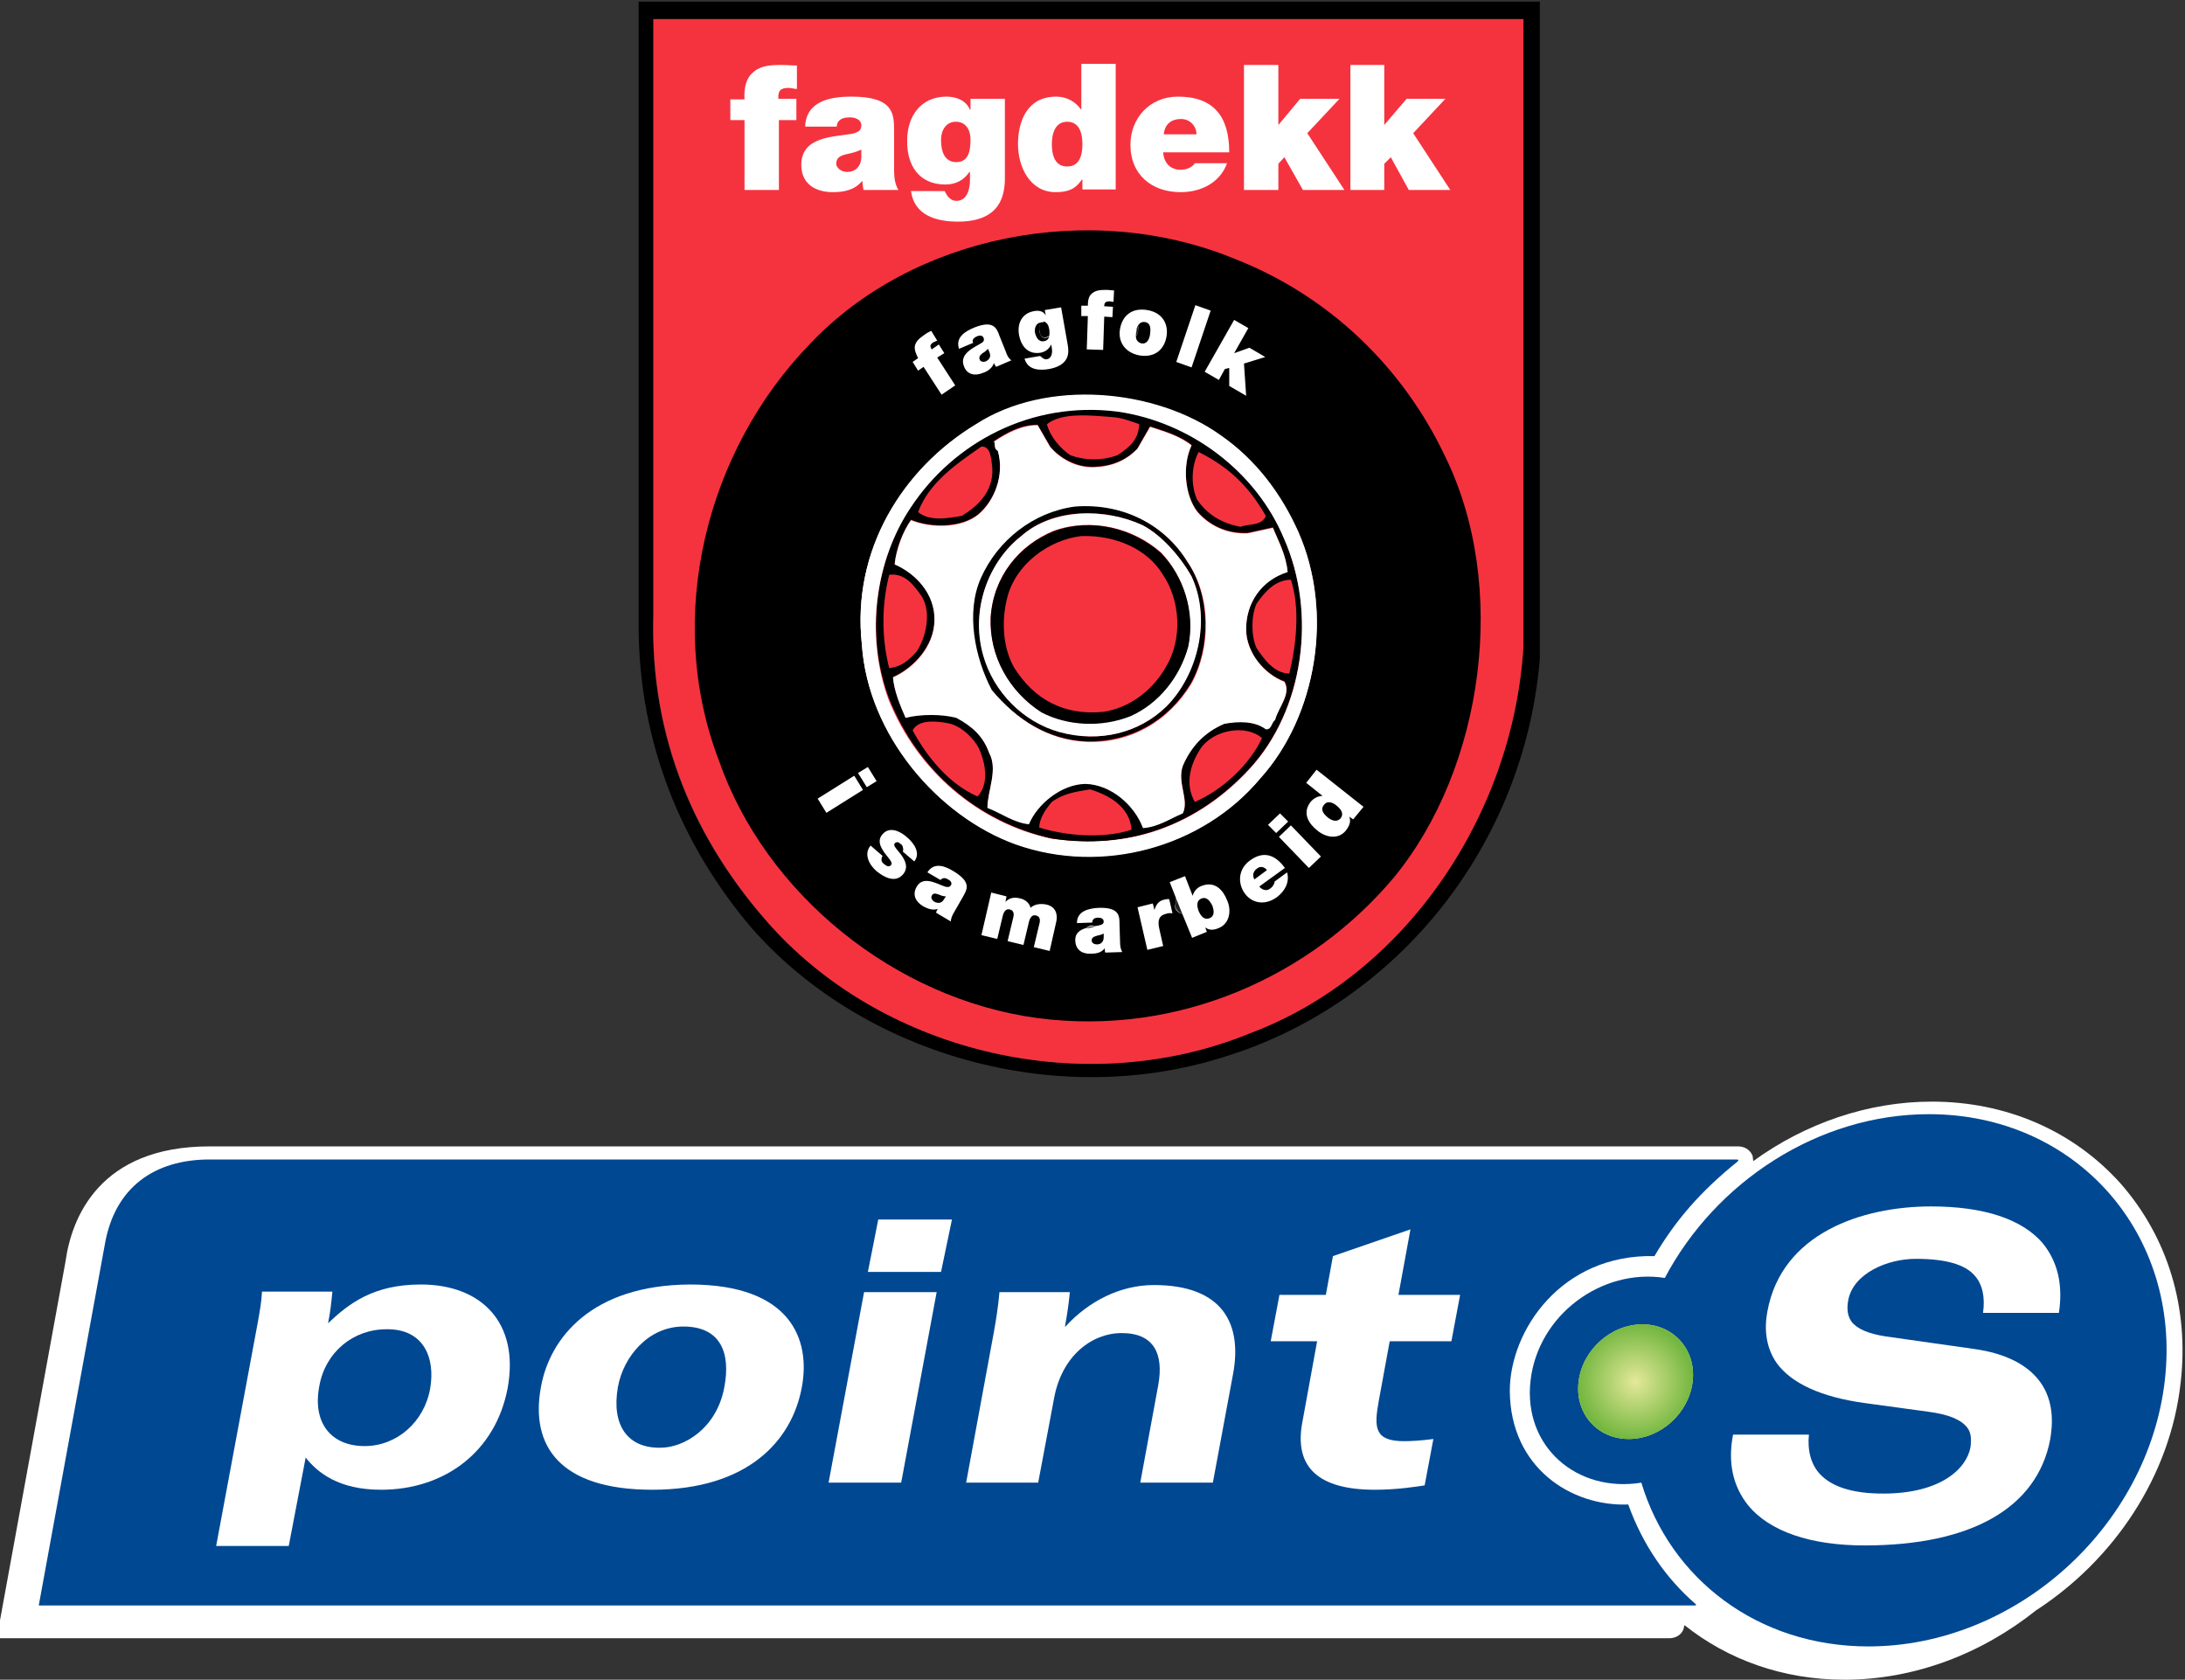
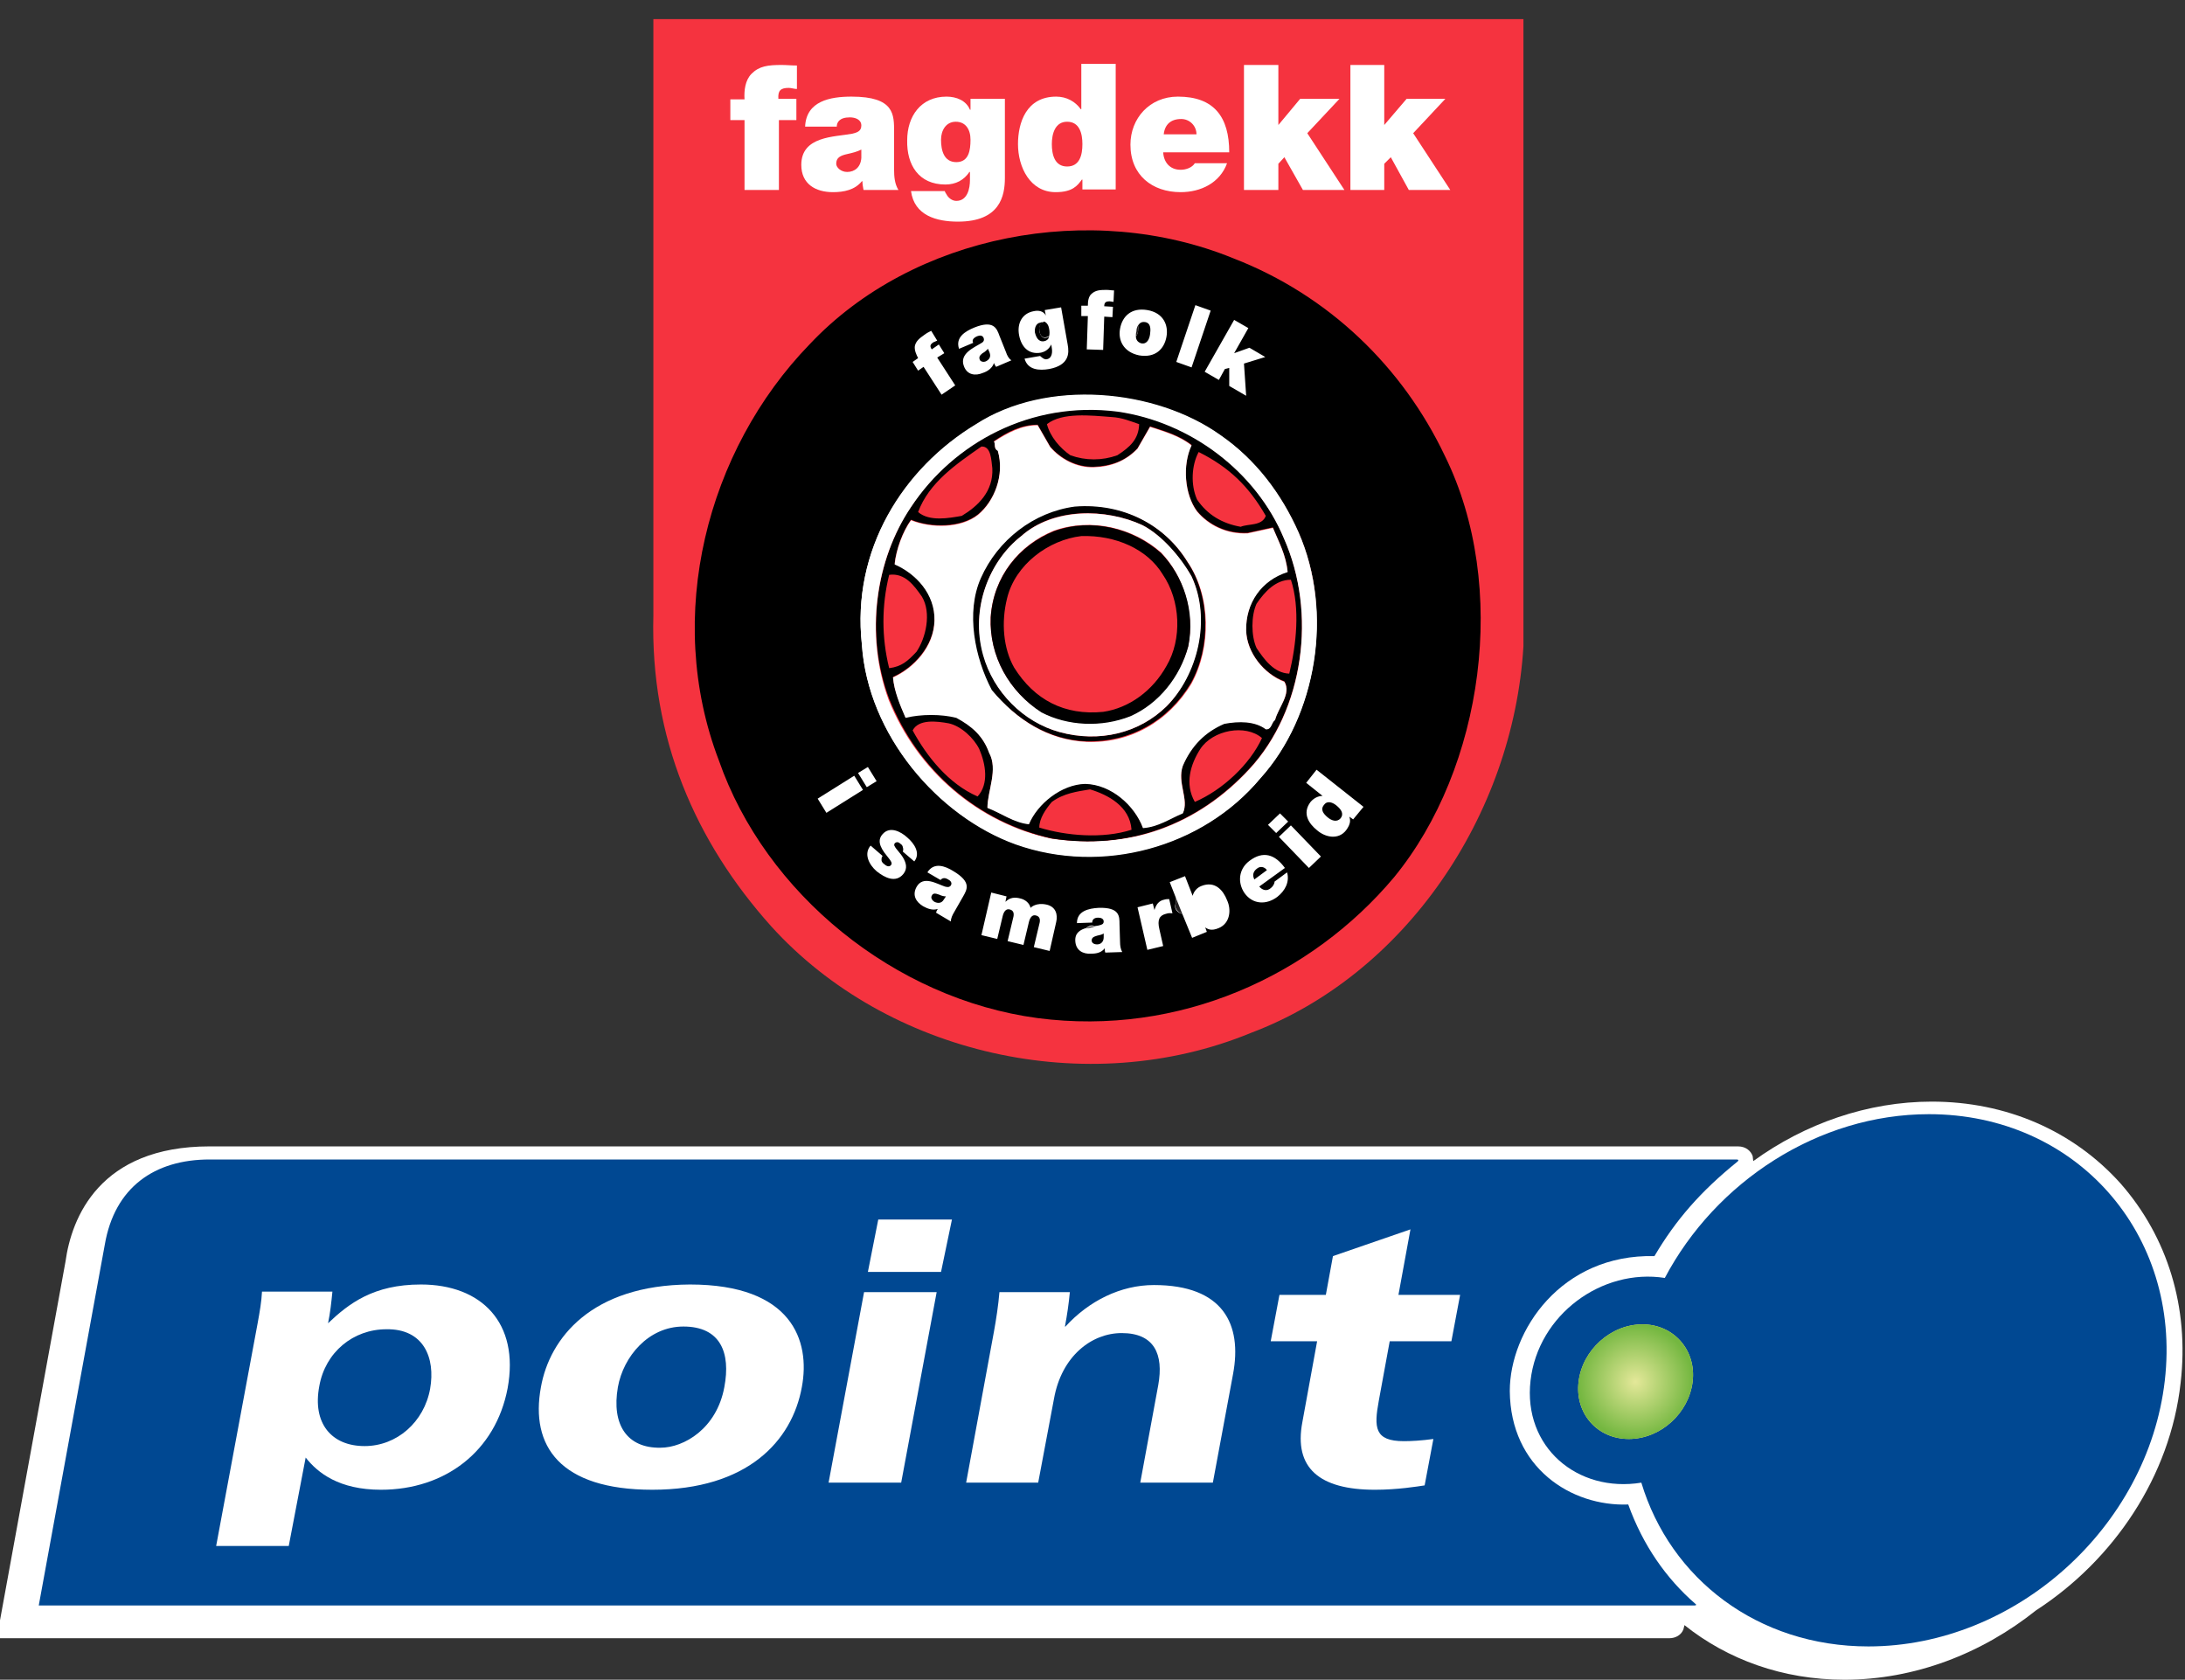
<svg xmlns="http://www.w3.org/2000/svg" xmlns:xlink="http://www.w3.org/1999/xlink" id="Layer_1" x="0px" y="0px" viewBox="0 0 400.3 307.7" style="enable-background:new 0 0 400.3 307.7;" xml:space="preserve">
  <rect x="0" y="0" width="400.3" height="307.7" fill="#333333" stroke="none" />
  <style type="text/css">	.st0{fill:#F5333F;}	.st1{fill:#FFFFFF;}	.st2{fill:#231F20;}	.st3{fill:#004892;}	.st4{clip-path:url(#SVGID_2_);fill:url(#SVGID_3_);}</style>
  <g id="Fagdekk_x5F_skjold">
    <g id="skilt_bg">
      <g>
-         <path d="M279.1,118.4V3.5H120.4h-0.7v109.2c-0.7,22.5,7.6,41.6,21.6,57c21.2,23.4,57.8,31.9,87.9,19.5    C257.3,178.6,277.2,149.5,279.1,118.4z M282.1,2.9v35.2v82.6c-2.8,33.8-25.7,62.9-57.5,72.8c-31,10-66.5-0.3-86.9-23.5    c-12.8-15.1-20.5-33.6-20.7-54.7V0.3h0.5h164.6V2.9z" />
        <path class="st0" d="M279.1,3.5v114.9c-1.9,31.1-21.8,60.2-49.9,70.8c-30.1,12.4-66.7,3.9-87.9-19.5    c-13.9-15.5-22.2-34.5-21.6-57V3.5h0.7H279.1z" />
      </g>
      <g>		</g>
    </g>
    <path id="dekk_x5F_bg_x5F_hvit" class="st1" d="M175,179c24.8,9,53.7,0.9,70.5-19.4c16.1-18.3,21.1-48.8,11-72.2  c-4.8-11.2-12.2-21.3-22.4-28.5c-18.7-13.6-50-16.7-70.5-3.2c-21.1,13-35.9,37-32.9,64.6C132.4,147,152.7,170.8,175,179z" />
    <path class="st0" d="M164.8,90.9c8.3-12.1,23.5-20.1,40.3-18c14.3,2,27.1,11.3,32.5,23.9c6.5,14.1,4,32.5-6.7,43.6  c-10.1,10.6-23.6,15.4-38.5,13.2c-14.4-3.1-26.2-12.8-31.8-26.3C155.7,115,157.9,100.8,164.8,90.9z" />
    <path id="a_x5F_hull_2_" d="M170.7,164.1c-0.2,0.3,0,0.8,0.5,1.1c0.6,0.3,1.3,0.3,1.7-0.4l0.4-0.6c-0.4,0-0.8-0.1-1.2-0.3  C171.3,163.6,170.9,163.6,170.7,164.1z" />
    <path id="a_x5F_hull_1_" d="M201,171.4c-0.7,0.2-1,0.4-1,0.9c0,0.4,0.4,0.7,1,0.7c0.7,0,1.2-0.5,1.2-1.3l0-0.7  C201.9,171.2,201.5,171.3,201,171.4z" />
    <path id="d_x5F_hull" d="M243.2,149.7c0.7,0.6,1.7,1,2.4,0.2c0.7-0.9,0-1.7-0.7-2.3c-0.7-0.6-1.7-1-2.3-0.2  C241.8,148.3,242.5,149.1,243.2,149.7z" />
-     <path id="b_x5F_hull" d="M220.1,164.6c-1,0.4-0.8,1.5-0.5,2.3c0.4,0.9,1,1.7,2,1.3c1-0.4,0.8-1.5,0.5-2.3  C221.7,165.1,221.1,164.2,220.1,164.6z" />
    <path id="e_x5F_hull" d="M230.3,159.1c-0.7,0.5-0.9,1.2-0.5,2l2.3-1.7C231.7,158.8,230.9,158.6,230.3,159.1z" />
-     <path id="g_x5F_hull" d="M191.3,62.5c0.5-0.1,0.8-0.4,0.9-0.8c0,0-0.1,0-0.1,0c-1.2,0.7-1.7-0.6-1.7-1.3c-0.1-0.7,0.3-1.1,0.8-1.3  c-0.2-0.1-0.4-0.1-0.6,0c-0.8,0.1-1.1,1-1,1.8C189.8,61.7,190.2,62.7,191.3,62.5z" />
+     <path id="g_x5F_hull" d="M191.3,62.5c0.5-0.1,0.8-0.4,0.9-0.8c0,0-0.1,0-0.1,0c-1.2,0.7-1.7-0.6-1.7-1.3c-0.1-0.7,0.3-1.1,0.8-1.3  c-0.2-0.1-0.4-0.1-0.6,0c-0.8,0.1-1.1,1-1,1.8C189.8,61.7,190.2,62.7,191.3,62.5" />
    <path id="o-kurve_1_" d="M208.1,61.6c0,0.6,0.3,1.1,1,1.3c1.1,0.2,1.5-0.9,1.6-1.7c0.1-0.8,0.2-2-0.9-2.2c-0.7-0.1-1,0.2-1.3,0.6  C208.6,60.3,208.5,61.2,208.1,61.6z" />
    <path id="a_x5F_hull" d="M179.5,65.9c0.1,0.3,0.6,0.5,1.1,0.3c0.6-0.3,1-0.8,0.7-1.6l-0.3-0.7c-0.3,0.3-0.6,0.6-1,0.8  C179.5,65.1,179.3,65.4,179.5,65.9z" />
    <path id="dekk" d="M190.1,186.5c26,3.4,50.2-7.8,65.3-25.8c16.4-20,21.1-53.3,9.3-77.2c-7.7-16.2-21.2-29.4-38.8-36.2  c-26-10.6-58.6-4.4-77.6,15.8c-18.8,19.4-26.7,49.8-16.6,76.2C140.2,163.7,163.9,183,190.1,186.5z M165.4,155.2  c0-0.2-0.2-0.5-0.4-0.6c-0.3-0.3-0.7-0.5-1.1-0.1c-0.1,0.2-0.1,0.4,0,0.5c0.2,0.5,1.1,1.3,1.6,2.2c0.5,0.9,0.8,1.9,0,2.9  c-1.4,1.7-3.4,0.7-4.9-0.5c-1.4-1.2-2.4-3.2-1.1-4.7l2.2,1.9c-0.2,0.2-0.2,0.5-0.2,0.8c0,0.2,0.2,0.5,0.5,0.7  c0.3,0.3,0.9,0.6,1.2,0.2c0.3-0.3,0.2-0.6-0.7-1.7c-1.5-1.8-1.7-3-0.8-4c1.3-1.5,3.3-0.5,4.5,0.6c1.3,1.1,2.5,2.9,1.3,4.4l-2.1-1.8  C165.5,155.7,165.5,155.5,165.4,155.2z M176.4,164.3l-1.6,2.8c-0.3,0.5-0.6,1.1-0.6,1.7l-2.7-1.6c0-0.2,0.2-0.5,0.3-0.7l0,0  c-0.9,0.3-1.8,0-2.7-0.5c-1.3-0.8-2-2-1.2-3.5c1.2-2.2,3.7-0.6,5.2-0.1c0.4,0.1,0.8,0.2,1.1-0.2c0.3-0.5-0.1-0.9-0.5-1.1  c-0.8-0.5-1.2-0.1-1.4,0.1l-2.4-1.4c1.2-1.9,3.2-1.2,4.8-0.2C178,161.6,177.2,162.9,176.4,164.3z M193.5,168.9l-1.2,5.3l-2.9-0.7  l1-4.2c0.2-0.7,0.2-1.4-0.6-1.6c-0.7-0.2-1.1,0.4-1.3,1.2l-1,4.2l-2.9-0.7l1-4.2c0.2-0.7,0.2-1.4-0.6-1.6c-0.7-0.2-1.1,0.4-1.3,1.2  l-1,4.2l-2.9-0.7l1.8-7.8l2.8,0.7l-0.2,1l0,0c0.8-0.8,1.7-0.9,2.8-0.6c0.8,0.2,1.6,0.8,1.8,1.7c0.1-0.1,1-1,2.9-0.6  C193.5,166.1,193.8,167.6,193.5,168.9z M202.5,174.5c-0.1-0.2-0.1-0.5-0.1-0.8l0,0c-0.6,0.8-1.5,1-2.5,1c-1.5,0.1-2.8-0.6-2.9-2.3  c-0.1-1.5,0.9-2.1,2-2.4c0.3-0.3,0.9-0.6,1.4-0.4c0,0,0,0.1,0,0.1c0.3-0.1,0.7-0.1,1-0.2c0.4-0.1,0.8-0.2,0.8-0.7  c0-0.5-0.5-0.7-1-0.7c-0.9,0-1.1,0.5-1.1,0.9l-2.8,0.1c0-2.2,2.1-2.7,4-2.8c3.8-0.1,3.8,1.5,3.8,3l0.1,3.3c0,0.6,0.1,1.3,0.4,1.8  L202.5,174.5z M213.6,167.4c-1.2,0.3-1.6,1.1-1.2,2.8l0.7,3.1l-2.9,0.7l-1.8-7.8l2.8-0.7l0.3,1.2l0,0c0.3-1,0.8-1.7,1.8-1.9  c0.3-0.1,0.6-0.1,0.9-0.1l0.6,2.6C214.5,167.3,214.2,167.2,213.6,167.4z M223.3,170c-1.4,0.6-2,0.2-2.5-0.1l0,0l0.3,0.8l-2.7,1.1  l-1.8-4.4c-0.7-0.1-1.5-0.8-1.3-1.7c0.3-0.3,0.1-0.9,0.1-1.3l-1.1-2.8l2.8-1.1l1.4,3.6l0,0c0.2-0.8,0.8-1.5,1.6-1.8  c2.5-1,4,0.8,4.7,2.6C225.6,166.6,225.4,169.1,223.3,170z M234,164.3c-2,1.5-4.5,1.4-6-0.7c-1.3-1.9-1.1-4.4,0.9-5.9  c2.5-1.9,4.7-1.2,6.5,1.3l-4.7,3.4c0.6,0.7,1.4,0.9,2.1,0.3c0.4-0.3,0.7-0.8,0.7-1.2l2.3-1.7C236.3,161.6,235.4,163.2,234,164.3z   M232.3,151.1l2.2-2.1l1.5,1.5l-2.2,2.1L232.3,151.1z M239.8,159l-5.5-5.7l2.2-2.1l5.5,5.7L239.8,159z M247.9,150.1l-0.7-0.5l0,0  c0.2,0.6,0.3,1.3-0.6,2.5c-1.4,1.8-3.8,1.3-5.3,0c-1.5-1.2-2.8-3.1-1.2-5.2c0.6-0.7,1.4-1.1,2.2-1.1l0,0l-3-2.4l1.9-2.4l8.6,6.8  L247.9,150.1z M226.1,58.6l2.6,1.5l-2.6,4.6l2.8-1l2.9,1.7l-3.9,1.2l0.4,5.9l-3.1-1.8l0-3.3l-0.8,0.2l-1.1,2l-2.6-1.5L226.1,58.6z   M219,55.9l2.8,1l-3.5,10.4l-2.8-1L219,55.9z M205.2,60.2c0.4-2.2,2-3.9,5-3.4c2.9,0.5,3.9,2.7,3.5,4.9c-0.4,2.2-2,3.9-5,3.4  C205.8,64.5,204.8,62.3,205.2,60.2z M198.1,56l1.2,0c0-0.8,0.1-1.7,0.7-2.2c0.7-0.6,1.4-0.7,2.7-0.7c0.5,0,0.9,0.1,1.4,0.1  l-0.1,2.1c-0.2,0-0.5-0.1-0.7-0.1c-0.7,0-1,0.2-1,0.9l1.6,0.1l-0.1,1.9l-1.5-0.1l-0.2,6.1l-3-0.1l0.2-6.1l-1.2,0L198.1,56z   M189.4,57c0.9-0.2,1.8,0,2.2,0.8l0,0l-0.2-1l3-0.5l1.2,6.8c0.3,1.6,0.3,3.8-3.4,4.5c-1.8,0.3-3.9,0.2-4.5-1.9l2.9-0.5  c0,0.1,0.1,0.2,0.2,0.2c0.2,0.2,0.6,0.5,1,0.4c1-0.2,1-1.4,0.9-2l-0.1-0.7l0,0c-0.4,0.8-1,1.3-1.9,1.5c-2.3,0.4-3.6-1.1-4-3.2  C186.3,59.3,187.2,57.4,189.4,57z M178.5,60c3.5-1.4,4.1,0.1,4.6,1.5l1.2,3c0.2,0.6,0.5,1.2,1,1.5l-2.8,1.2  c-0.2-0.2-0.3-0.5-0.4-0.7l0,0c-0.3,0.9-1.1,1.5-2,1.8c-1.4,0.6-2.9,0.4-3.5-1.2c-0.9-2.3,1.8-3.4,3.1-4.2c0.4-0.2,0.7-0.5,0.5-1  c-0.2-0.5-0.7-0.5-1.2-0.3c-0.9,0.4-0.9,0.9-0.7,1.2l-2.6,1.1C175,61.8,176.8,60.7,178.5,60z M167.6,63.4c0.2-0.9,0.8-1.4,1.8-2.1  c0.4-0.3,0.8-0.5,1.2-0.7l1.1,1.8c-0.2,0.1-0.5,0.2-0.7,0.3c-0.6,0.4-0.7,0.7-0.3,1.3l1.3-0.9l1,1.6l-1.3,0.8l3.3,5.1l-2.5,1.7  l-3.3-5.1l-1,0.7l-1-1.6l1-0.7C167.9,65,167.5,64.2,167.6,63.4z M178.8,77.8c13-8.4,32.9-6.5,44.8,2c6.5,4.5,11.2,10.8,14.3,17.8  c6.5,14.6,3.3,33.6-7,45c-10.6,12.7-29,17.7-44.8,12.1c-14.2-5.1-27.1-20-28.2-36.6C156,100.8,165.4,85.9,178.8,77.8z M159,140.5  l1.6,2.6l-1.8,1.1l-1.6-2.6L159,140.5z M156.5,142.1l1.6,2.6l-6.7,4.2l-1.6-2.6L156.5,142.1z" />
    <path id="o-kurve" class="st2" d="M208.1,61.6c0.4-0.4,0.5-1.2,0.4-2c-0.2,0.3-0.3,0.7-0.3,1.1C208.1,61,208.1,61.3,208.1,61.6z" />
    <path id="g_x5F_hiull" d="M190.4,60.3c0,0.8,0.4,2,1.7,1.3c0,0,0.1,0,0.1,0c0.1-0.4,0.1-0.9,0-1.4c-0.1-0.6-0.4-1.1-0.9-1.3  C190.7,59.2,190.3,59.6,190.4,60.3z" />
    <path id="felgomriss_x5F_svart" d="M192.7,153.6c14,2.2,26.7-2.5,36.2-12.8c10-10.8,12.4-28.6,6.3-42.3  c-5.1-12.2-17.1-21.3-30.5-23.2c-15.8-2-30,5.7-37.8,17.5c-6.4,9.6-8.5,23.3-4,35.2C168.2,141.2,179.2,150.6,192.7,153.6z   M179.1,145.9c-5.3-2.3-9.3-7.3-11.9-12.1c1.1-2.1,4.4-1.7,6.6-1.3c2.3,0.5,4.6,2.7,5.6,4.7C180.6,140,181.2,143.6,179.1,145.9z   M190.4,151.6c0-1.7,1.2-3.4,2.3-4.7c2.2-1.6,4.6-1.9,7-2.3c3.3,1,7.3,3.1,7.6,7.4C202,153.7,195.3,153.1,190.4,151.6z   M218.9,146.9c-1.9-3.3-0.8-6.9,1-9.7c2.3-3.5,8.3-4.6,11.3-2C229,140,224,144.7,218.9,146.9z M236.2,123.4c-2.8-0.1-4.6-2.6-6-4.7  c-1-2.2-1-5.9,0-8.1c1.5-2.2,3.5-4.4,6.3-4.4C238.2,111.4,237.5,118.1,236.2,123.4z M219.6,82.8c5.6,2.8,9.2,6.3,12.3,11.7  c-0.7,1.9-3.2,1.4-4.6,2c-3.4-0.6-6.1-2.2-8-5C218.1,88.8,218.3,85.2,219.6,82.8z M203.7,76.4c1.9,0.1,3.5,0.8,5,1.3  c-0.1,2.8-1.7,4.2-4,5.7c-2.8,1-5.8,1-8.6,0c-1.9-1.3-3.7-3.4-4.3-5.7C194.6,75.5,199.8,76.1,203.7,76.4z M179.8,81.8  c1.8-0.1,1.8,2.5,2,4c0.2,4.2-2.6,6.9-5.6,8.7c-2.3,0.4-5.9,1.1-8-0.7C170.2,88.4,175.2,85,179.8,81.8z M166.9,95.2  c3.6,1.5,9.2,1.5,12.3-1c3-2.5,4.9-7.2,3.6-11.7c-0.8-0.4-0.4-1.2-0.7-1.7c2.5-1.7,5-3,8-3l2.3,4c1.9,2.2,4.8,3.8,8,3.7  c3-0.1,5.8-1,8-3.4l2.3-4c2.7,0.9,5.3,1.6,7.6,3.4c-1.7,3.6-1.3,9,1,12.1c2.1,2.5,5.4,4.2,9.3,4l4.6-1c1,2.6,2.4,4.9,2.7,8.1  c-4.8,1.5-7.7,5.7-7.6,10.7c0.1,4.1,3.2,8,7,9.4c1.4,2.2-1.1,4.7-1.7,7c-0.7,0.5-0.6,1.7-1.7,1.7c-2.1-1.5-5-1.5-7.6-1  c-3.6,1.5-6.1,4-7.6,7.7c-1.1,3.1,1.2,6.2,0,8.7c-2.4,1-4.5,2.5-7.3,2.7c-1.5-4.1-5.8-8-10.6-8.1c-4.3,0.1-8.7,3.5-10.3,7.4  c-2.9-0.3-5.1-2-7.6-3c0.1-3.2,2-7,0.3-10.1c-1.1-3-3.2-4.9-6-6.4c-2.7-0.7-6.4-0.7-9.3,0c-1-2.3-2.1-4.9-2.3-7.4  c3.8-1.7,7.5-5.7,7.6-10.4c0.2-4.9-3.4-8.5-7.3-10.4C164.2,100.5,165.4,97.3,166.9,95.2z M162.9,105.3c2.9-0.4,4.6,2,6,4  c1.8,3,0.7,7.6-1,10.1c-1.6,1.7-2.7,2.7-5,3C161.5,116.8,161.5,110.9,162.9,105.3z" />
    <path id="ytre_x5F_ring_x5F_felg_x5F_hvit" class="st1" d="M186.1,154.6c15.8,5.6,34.2,0.6,44.8-12.1c10.3-11.4,13.4-30.4,7-45  c-3.1-7-7.8-13.3-14.3-17.8c-11.9-8.5-31.8-10.4-44.8-2c-13.4,8.1-22.8,23-20.9,40.3C159,134.6,171.9,149.5,186.1,154.6z   M166.9,92.9c7.8-11.8,22-19.5,37.8-17.5c13.4,1.9,25.4,11,30.5,23.2c6.1,13.7,3.7,31.5-6.3,42.3c-9.5,10.3-22.2,14.9-36.2,12.8  c-13.5-3-24.6-12.4-29.9-25.5C158.4,116.2,160.4,102.5,166.9,92.9z" />
    <path id="hvit_x5F_bg_x5F_felg" class="st1" d="M171.2,113.7c-0.1,4.8-3.8,8.7-7.6,10.4c0.2,2.5,1.3,5.1,2.3,7.4  c2.8-0.7,6.6-0.7,9.3,0c2.8,1.5,4.9,3.3,6,6.4c1.7,3.1-0.3,6.9-0.3,10.1c2.6,1,4.8,2.7,7.6,3c1.6-3.8,6-7.3,10.3-7.4  c4.8,0.1,9.1,4,10.6,8.1c2.8-0.2,4.9-1.7,7.3-2.7c1.2-2.5-1.1-5.6,0-8.7c1.6-3.7,4.1-6.2,7.6-7.7c2.7-0.5,5.6-0.5,7.6,1  c1.1,0.1,1-1.2,1.7-1.7c0.6-2.3,3-4.8,1.7-7c-3.7-1.4-6.9-5.3-7-9.4c-0.1-5,2.8-9.2,7.6-10.7c-0.3-3.1-1.6-5.5-2.7-8.1l-4.6,1  c-3.9,0.2-7.2-1.5-9.3-4c-2.3-3.1-2.7-8.5-1-12.1c-2.3-1.8-4.9-2.5-7.6-3.4l-2.3,4c-2.2,2.3-4.9,3.3-8,3.4c-3.2,0.1-6.1-1.5-8-3.7  l-2.3-4c-3,0-5.5,1.4-8,3c0.3,0.4-0.1,1.3,0.7,1.7c1.3,4.5-0.7,9.3-3.6,11.7c-3.1,2.5-8.6,2.5-12.3,1c-1.5,2.1-2.7,5.3-3,8.1  C167.8,105.1,171.3,108.8,171.2,113.7z M179.8,106c3.1-7,9.8-12.1,17.2-13.1c8.8-0.7,16.4,3.3,20.6,10.1c4.3,6.3,4.3,15.6,0.7,22.2  c-4.2,7-11.3,11-19.2,10.7c-7-0.3-12.8-4-17.2-9.4C178.7,120.5,177,112.3,179.8,106z" />
    <path id="n_x5F_i_x5F_ring_x5F_svart" d="M199,135.8c8,0.2,15-3.7,19.2-10.7c3.6-6.5,3.6-15.9-0.7-22.2  c-4.1-6.7-11.7-10.8-20.6-10.1c-7.5,1-14.1,6.1-17.2,13.1c-2.8,6.3-1.1,14.6,2,20.5C186.3,131.9,192.1,135.5,199,135.8z   M187.1,98.2c5.9-5.3,15.5-5.1,22.2-2c3.5,1.8,6.9,5.8,9,9.4c3.6,7.9,1,18.1-4.6,23.8c-5,4.9-12.3,6.7-19.6,4.7  c-6.6-1.9-12.1-7.3-13.9-14.1C177.7,111.4,181.3,102.8,187.1,98.2z" />
    <path id="indre_x5F_ring_x5F_hvit" class="st1" d="M194.1,134.1c7.3,2,14.6,0.2,19.6-4.7c5.7-5.7,8.3-15.9,4.6-23.8  c-2-3.6-5.5-7.6-9-9.4c-6.7-3.1-16.3-3.2-22.2,2c-5.8,4.5-9.4,13.2-7,21.8C182,126.8,187.5,132.3,194.1,134.1z M181.5,113  c0.5-7.4,5.2-13.2,11.6-15.8c6.9-2.4,14.5-0.5,19.6,4c4,4.2,6.2,10.7,5,17.1c-1.5,5.5-5.4,10.4-10.6,12.8  c-5.3,2.1-11.5,1.8-16.3-0.7C184.9,126.7,181.2,120.2,181.5,113z" />
    <path id="indre_x5F_ring_x5F_svart" d="M190.8,130.5c4.8,2.5,11,2.8,16.3,0.7c5.2-2.3,9.1-7.2,10.6-12.8c1.3-6.4-0.9-12.9-5-17.1  c-5.1-4.5-12.7-6.5-19.6-4c-6.4,2.6-11.1,8.3-11.6,15.8C181.2,120.2,184.9,126.7,190.8,130.5z M184.5,109.6  c1.5-6.2,7.6-10.7,13.6-11.4c6.3-0.2,12.1,2.4,14.9,7c3.3,4.8,3.6,11.9,0.7,16.8c-2.5,4.5-6.8,7.7-11.6,8.4  c-7.1,0.7-12.6-2.2-16.3-8.1C183.8,118.8,183.4,114,184.5,109.6z" />
    <path class="st2" d="M215.3,165.7c-0.1,0.8,0.7,1.6,1.3,1.7l-1.2-3C215.4,164.8,215.6,165.3,215.3,165.7z" />
    <path id="overlinje_x5F_a" class="st2" d="M200.4,169.7c-0.5-0.1-1,0.1-1.4,0.4c0.5-0.1,0.9-0.2,1.4-0.3  C200.4,169.8,200.4,169.8,200.4,169.7z" />
    <path id="f" class="st1" d="M136.4,34.8h6.3V22h3.2v-3.9h-3.3c-0.1-1.5,0.4-2,1.9-2c0.5,0,1,0.2,1.5,0.2V12c-1,0-1.9-0.1-2.8-0.1  c-2.5,0-4.1,0.2-5.5,1.6c-1.2,1.2-1.4,3.1-1.3,4.7h-2.6V22h2.6V34.8z" />
    <path id="a" class="st1" d="M156.1,24.5c-3.2,0.6-9.3,0.4-9.3,5.7c0,3.5,2.6,5,5.8,5c2,0,4-0.4,5.3-2h0.1c0,0.5,0.1,1.1,0.2,1.6  h6.4c-0.7-1.1-0.8-2.5-0.8-3.7v-6.9c0-3.2,0.1-6.5-7.8-6.5c-3.9,0-8.3,0.8-8.5,5.5h5.8c0-0.7,0.4-1.7,2.4-1.7c1,0,2.1,0.4,2.1,1.5  C157.8,24.1,156.9,24.3,156.1,24.5z M157.8,28.9c-0.1,1.7-1.2,2.6-2.6,2.6c-1.1,0-2-0.8-2-1.5c0-1.1,0.7-1.5,2.1-1.8  c0.9-0.2,1.7-0.4,2.5-0.8V28.9z" />
    <path id="g" class="st1" d="M173.2,33.8c1.9,0,3.4-0.8,4.4-2.3h0.1V33c0,1.4-0.4,3.8-2.5,3.8c-0.8,0-1.5-0.6-1.8-1.2  c-0.1-0.2-0.3-0.4-0.3-0.6h-6.2c0.6,4.5,4.7,5.6,8.6,5.6c7.7,0,8.6-4.7,8.6-8V18.1h-6.3v2h-0.1c-0.7-1.7-2.5-2.4-4.3-2.4  c-4.7,0-7.2,3.6-7.2,8C166.1,30.2,168.3,33.8,173.2,33.8z M175.1,22.3c1.8,0,2.7,1.4,2.7,3.3c0,1.9-0.3,4.1-2.6,4.1  c-2.3,0-2.8-2.2-2.8-4.1C172.4,23.9,173.3,22.3,175.1,22.3z" />
    <path id="d" class="st1" d="M193.4,35.2c3.1,0,4-1.2,4.8-2.3h0.1v1.8h6.1v-23h-6.3V20H198c-1-1.4-2.6-2.3-4.5-2.3  c-5.5,0-7,4.8-7,8.7C186.5,30.6,188.7,35.2,193.4,35.2z M195.5,22.3c2.3,0,2.8,2.2,2.8,4.1c0,2-0.5,4.1-2.8,4.1  c-2.3,0-2.8-2.2-2.8-4.1C192.7,24.5,193.3,22.3,195.5,22.3z" />
    <path id="e" class="st1" d="M216.3,35.2c3.7,0,7.2-1.7,8.5-5.3h-5.9c-0.5,0.8-1.6,1.2-2.6,1.2c-2,0-3.1-1.4-3.2-3.2h12.1  c0-6.5-2.8-10.2-9.4-10.2c-5.2,0-8.7,4-8.7,8.8C207.1,32.1,211.1,35.2,216.3,35.2z M216.4,21.8c1.6,0,2.8,1.3,2.8,2.8h-6  C213.4,22.8,214.5,21.8,216.4,21.8z" />
    <polygon id="k_1_" class="st1" points="234.2,30 235.3,28.8 238.7,34.8 246.3,34.8 239.5,24.4 245.4,18.1 238.2,18.1 234.2,22.9   234.2,11.9 227.9,11.9 227.9,34.8 234.2,34.8  " />
    <polygon id="k" class="st1" points="253.6,30 254.8,28.8 258.1,34.8 265.7,34.8 258.9,24.4 264.8,18.1 257.7,18.1 253.6,22.9   253.6,11.9 247.4,11.9 247.4,34.8 253.6,34.8  " />
  </g>
  <g id="Point_x5F_s_x5F_logo">
    <path id="white_x5F_bg" class="st1" d="M308.6,297.7l-0.2,0.8c-0.4,1-1.4,1.6-2.6,1.6H-0.6l12.6-69v0c1.1-8,6.2-21.1,26.4-21.1h280  c1.5,0,2.4,0.9,2.7,1.8l0.1,0.9c9.5-6.9,21-10.9,32.7-10.9c13.6,0,25.9,5.3,34.6,15c8.6,9.8,12.6,22.7,11,36.5  c-1.9,17.2-12.3,32.5-26.5,41.7c-9.9,7.9-22.2,12.7-35.1,12.7C326.6,307.7,316.5,304,308.6,297.7" />
    <path id="blue_x5F_bg" class="st3" d="M310.6,293.8c0.4,0.3-0.2,0.3-0.2,0.3H7.1l12.1-66.1c1.8-10.5,9.1-15.6,19.2-15.6l279.7,0  c0.7,0,0.2,0.4,0.2,0.4c-6.8,5.5-11.3,10.7-15.2,17.3c-17.1-0.4-26.5,13.7-26.5,24.7c0.1,14.1,11.3,21.2,21.7,20.8  C301,283.1,305.3,289.2,310.6,293.8" />
    <path id="blue_x5F_bg_x5F_S" class="st3" d="M280.4,252.9c-1.4,12.2,8.6,20.6,20.3,18.7c5.3,17.6,21.3,30,41.6,30  c26.9,0,51.2-21.8,54.3-48.7c3.1-26.9-16.3-48.8-43.2-48.8c-20.3,0-39.1,12.4-48.4,30C293.5,232.3,281.8,240.8,280.4,252.9" />
-     <path id="S" class="st1" d="M374.2,227.7c-3.8-4.4-10.8-6.7-20.4-6.7c-12.8,0-27.4,5-30,19.2c-0.7,3.7-0.1,6.9,1.7,9.5  c2.7,3.7,8.1,6.2,16,7.3l11.7,1.6c3.9,0.5,6.1,1.5,7.2,2.9c0.7,0.9,0.8,2.1,0.6,3.6c-0.7,3.9-5.4,8.5-16,8.5  c-5.5,0-9.4-1.2-11.6-3.6c-1.6-1.7-2.3-4.3-2-7.2l-13.9,0c-1,5.2,0,9.5,2.8,13c3.9,4.7,11.3,7.3,21.3,7.3c19.6,0,31.6-6.9,34-19.4  c0.5-2.9,0.7-7-1.8-10.5c-2.3-3.2-6.4-5.3-12.2-6.1l-16.2-2.3c-3.2-0.5-5.2-1.4-6.2-2.7c-0.7-1-0.9-2.3-0.6-3.9  c0.9-4.9,7.1-7.6,12.4-7.6c5.4,0,9,1,10.8,3.1c1.4,1.6,1.9,3.9,1.5,6.8l13.9,0C378,235.2,376.9,231,374.2,227.7" />
    <g id="green_x5F_dot">
      <defs>
        <path id="SVGID_1_" d="M310.1,253.1c-0.7,5.8-5.9,10.5-11.7,10.5c-5.8,0-9.9-4.7-9.2-10.5c0.7-5.8,5.9-10.5,11.7-10.5    C306.6,242.6,310.8,247.3,310.1,253.1" />
      </defs>
      <use xlink:href="#SVGID_1_" style="overflow:visible;fill:#FFF280;" />
      <clipPath id="SVGID_2_">
        <use xlink:href="#SVGID_1_" style="overflow:visible;" />
      </clipPath>
      <radialGradient id="SVGID_3_" cx="299.612" cy="253.117" r="10.503" gradientUnits="userSpaceOnUse">
        <stop offset="0" style="stop-color:#E4E899" />
        <stop offset="1" style="stop-color:#74B740" />
      </radialGradient>
      <path class="st4" d="M310.1,253.1c-0.7,5.8-5.9,10.5-11.7,10.5c-5.8,0-9.9-4.7-9.2-10.5c0.7-5.8,5.9-10.5,11.7-10.5   C306.6,242.6,310.8,247.3,310.1,253.1" />
    </g>
    <path id="p" class="st1" d="M78.8,254.4c-1.1,6.1-6.1,10.5-12,10.5c-6.1,0-9.6-4.2-8.3-11c1.1-6.2,6.2-10.4,12.3-10.4  C77.6,243.4,79.8,248.7,78.8,254.4 M39.6,283.2h13.3L56,267c2.2,2.8,6.1,5.9,13.8,5.9c11.7,0,21-7,23.2-18.6c2.2-12-4.8-19-15.9-19  c-8.7,0-13.2,3.5-17,7.1c0.4-1.9,0.6-3.8,0.8-5.8H48c-0.1,1.9-0.4,3.6-0.8,5.8L39.6,283.2" />
    <path id="o" class="st1" d="M113.2,254.1c1-5.6,5.6-11.1,12-11.1c6.8,0,8.7,4.8,7.5,11.1c-1.4,7.6-7.4,11.1-11.7,11.1  C114.9,265.3,112,261,113.2,254.1 M99.1,254.1c-2,10.8,3.5,18.8,20.4,18.8c17.4,0,25.6-8.9,27.4-18.8c1.6-8.5-1.8-18.8-20.5-18.8  C108.4,235.4,100.7,245.1,99.1,254.1" />
    <path id="i" class="st1" d="M158.3,236.7h13.3l-6.5,34.9h-13.3L158.3,236.7 M172.4,233H159l1.9-9.6h13.5L172.4,233" />
    <path id="n" class="st1" d="M182.1,243.9c0.4-2.2,0.8-4.8,1-7.2h12.9c-0.2,2.1-0.5,4.2-0.9,6.3h0.1c4.3-4.7,10.1-7.6,16.2-7.6  c12.7,0,16.2,7.2,14.5,16.3l-3.7,19.9h-13.3l3.3-17.9c1-5.6-0.7-9.5-6.7-9.5c-5.5,0-11,4.2-12.4,12l-2.9,15.4H177L182.1,243.9" />
    <path id="t" class="st1" d="M234.4,237.2h8.5l1.3-7.1l14.2-4.9l-2.2,12h11.3l-1.6,8.5h-11.3l-2,10.9c-0.9,4.9-0.8,7.4,4.6,7.4  c1.3,0,3.2-0.1,5.4-0.4l-1.6,8.5c-1.3,0.2-5,0.8-9.1,0.8c-10.2,0-14.9-4-13.3-12.4l2.7-14.8h-8.5L234.4,237.2" />
  </g>
</svg>